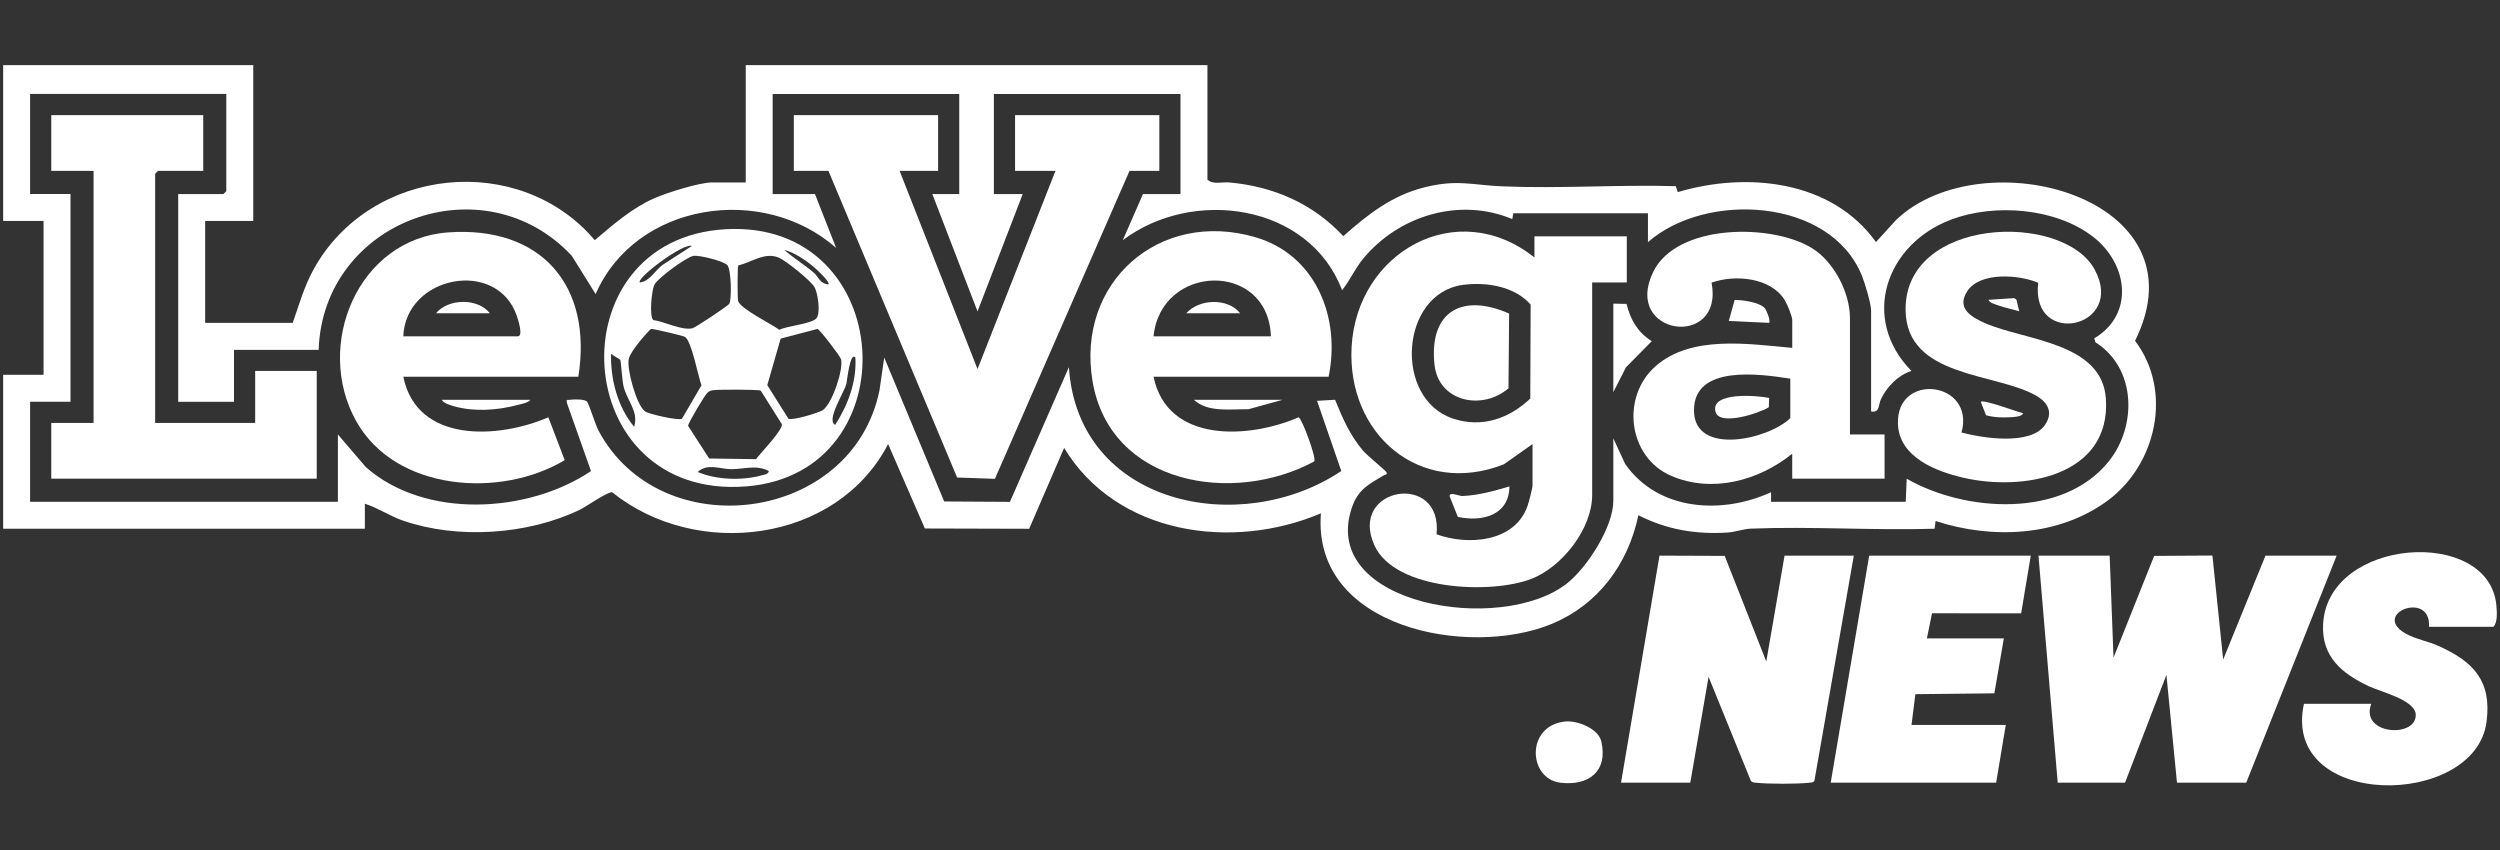
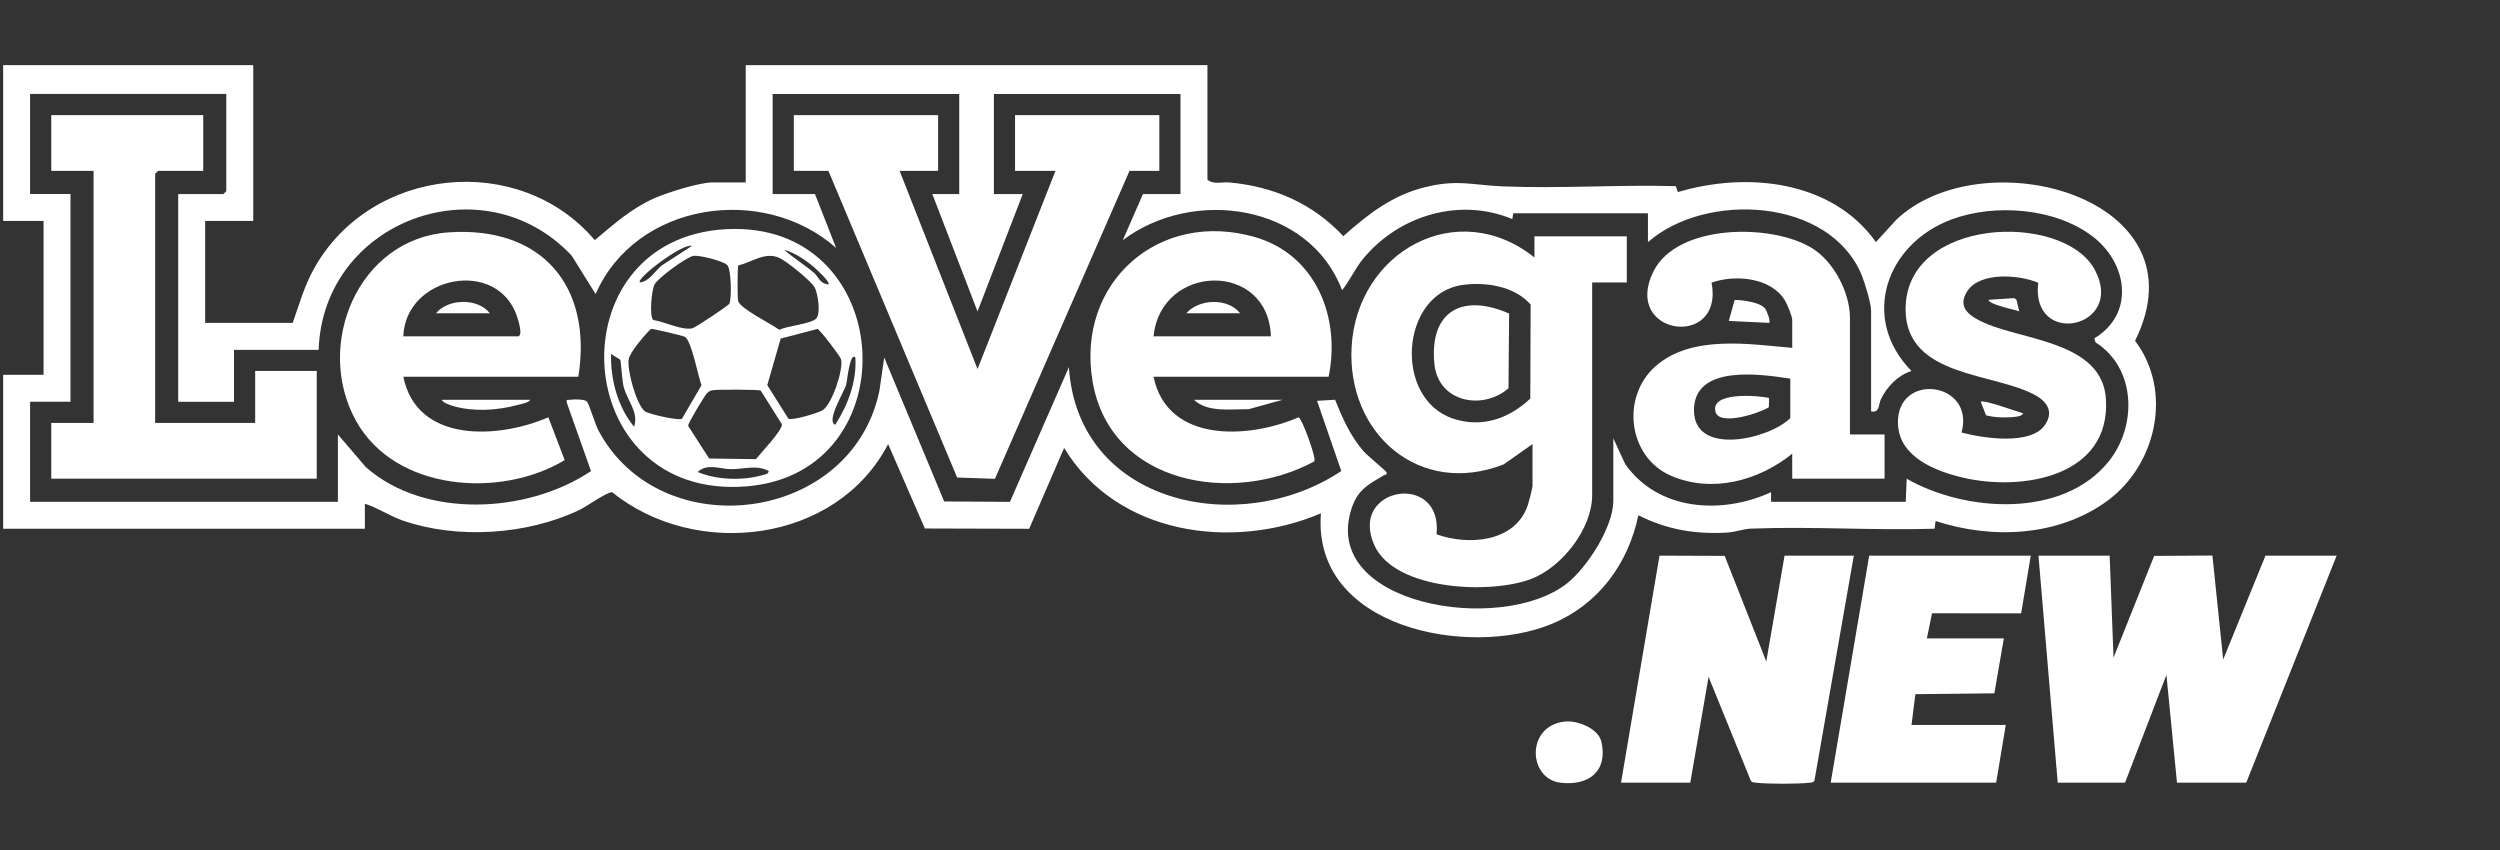
<svg xmlns="http://www.w3.org/2000/svg" id="Livello_1" version="1.1" viewBox="0 0 235.17 80">
  <rect x="0" y="0" width="235.17" height="80" fill="#333333" stroke="none" />
  <path d="M23.823,6.124v14.658h-4.524v9.591h8.234c.621-1.742,1.063-3.402,1.987-5.071,5.337-9.638,19.328-11.083,26.43-2.71,1.771-1.489,3.474-3.013,5.63-3.956,1.173-.513,4.204-1.473,5.403-1.473h3.167V6.124h43.431v10.767c.5.502,1.39.21,2.079.273,4.162.383,7.847,1.987,10.703,5.052,2.316-2.058,4.581-3.837,7.664-4.603,3.064-.761,4.472-.201,7.324-.082,5.368.224,10.9-.172,16.286-.019l.191.558c6.457-1.926,14.47-1.137,18.639,4.701l1.895-2.082c8.12-7.748,29.206-2.161,22.478,11.371,3.578,4.719,2.02,11.648-2.585,15.036-4.604,3.387-10.867,3.652-16.178,1.913l-.092.728c-5.721.174-11.583-.236-17.29-.009-.707.028-1.476.323-2.167.366-3.031.187-5.708-.264-8.409-1.626-.965,4.586-3.775,8.412-8.149,10.221-7.796,3.223-22.563.424-21.714-10.402-8.334,3.542-19.204,2.029-24.157-6.152l-3.288,7.606-9.811-.028-3.456-7.941c-4.837,9.323-18.068,10.899-25.965,4.527-.506-.013-2.42,1.355-3.049,1.658-4.903,2.355-11.498,2.794-16.637,1.01-1.248-.433-2.35-1.2-3.571-1.584l-.001,2.352H.298v-14.477h3.8v-14.477H.298V6.124h23.525ZM21.289,8.838H2.831v9.41h3.8v19.544h-3.8v9.41h28.954v-6.334l2.629,3.071c5.55,4.904,15.243,4.362,21.181.374l-2.277-6.432c-.041-.374.021-.235.269-.271.368-.053,1.419-.084,1.637.178.201.242.762,2.126,1.079,2.721,5.852,10.976,23.879,8.708,26.43-3.797l.444-3.081,5.642,13.54,6.183.038,5.548-12.673c.837,13.002,16.156,16.102,25.622,9.773l-2.279-6.604,1.693-.101c.714,1.751,1.405,3.354,2.648,4.809.359.42,2.11,1.856,2.175,1.988.14.282-.126.248-.23.309-1.445.854-2.451,1.329-3.037,3.118-2.983,9.108,14.086,11.913,20.263,7.052,1.9-1.495,4.358-5.323,4.358-7.766v-5.881l1.115,2.414c3.096,4.428,9.101,4.777,13.723,2.654l.001.904h12.667l.092-2.173c5.505,3.158,14.683,3.75,19.001-1.625,2.693-3.352,2.589-8.78-1.244-11.207l-.114-.373c3.816-2.274,3.167-7.026-.123-9.563-3.512-2.709-9.234-3.144-13.317-1.616-6.166,2.308-8.603,9.314-3.753,14.251-1.264.382-2.313,1.486-2.873,2.648-.248.515-.1,1.315-.927,1.154v-9.5c0-.638-.597-2.617-.872-3.29-2.995-7.32-14.676-7.908-20.119-3.134v-2.714h-12.667l-.093.546c-4.957-2.072-10.662-.34-14.016,3.712-.796.961-1.237,2.031-1.994,2.98-3.1-8.161-14.067-9.67-20.63-4.705l1.898-4.343h3.529v-9.41h-17.553v9.41h2.714l-4.253,11.04-4.253-11.04h2.533v-9.41h-17.553v9.41h3.981l1.989,5.067c-6.87-6.061-18.846-4.303-22.621,4.343l-2.258-3.621c-8.283-8.826-23.381-3.336-23.799,8.869h-7.962v4.886h-5.248v-19.544h4.253l.271-.271v-9.139Z" fill="#fff" />
  <polygon points="198.451 52.269 198.815 61.859 202.638 52.293 208.118 52.258 209.129 62.041 213.109 52.269 219.804 52.269 211.299 73.622 204.784 73.622 203.791 63.487 199.898 73.622 193.565 73.622 191.755 52.269 198.451 52.269" fill="#fff" />
  <path d="M152.487,73.622l3.619-21.354,6.133.023,3.911,9.933,1.719-9.955h6.515l-3.706,21.176c-.131.204-.339.162-.537.187-.998.125-3.9.12-4.906 0-.2-.024-.397-.004-.538-.186l-3.976-9.779-1.719,9.955h-6.515Z" fill="#fff" />
  <polygon points="191.031 52.269 190.125 57.696 181.741 57.69 181.259 60.05 188.498 60.05 187.605 65.22 180.175 65.3 179.812 68.193 188.679 68.193 187.774 73.622 172.211 73.622 175.831 52.269 191.031 52.269" fill="#fff" />
-   <path d="M228.49,58.964c.224-3.478-5.516-1.234-2.182.643.895.504,2.09.715,3.029,1.134,3.311,1.476,5.076,3.281,4.567,7.165-1.073,8.175-19.347,8.277-17.176-1.704h6.334c-1.121,2.935,4.308,3.264,4.181.995-.076-1.358-3.336-2.135-4.427-2.65-2.539-1.2-4.458-2.792-4.285-5.862.458-8.132,15.553-9.134,16.291-1.801.06.595.145,1.655-.269,2.079h-6.062Z" fill="#fff" />
  <path d="M147.199,67.874c1.177-.129,3.157.647,3.44,1.896.634,2.802-1.222,4.179-3.857,3.857-3.042-.373-3.269-5.35.417-5.753Z" fill="#fff" />
  <path d="M144.162,41.773l-2.707,1.907c-7.914,3.104-14.767-2.87-14.312-11.054.497-8.932,9.917-14.212,17.198-8.406l.002-1.991h8.686v4.343h-3.257v19.996c0,3.162-2.815,6.75-5.696,7.876-3.809,1.489-12.856,1.11-14.784-3.14-2.501-5.512,6.454-7.001,5.84-1.044,2.976,1.077,7.384.762,8.572-2.702.111-.322.458-1.653.458-1.895v-3.891ZM137.604,26.8c-5.886.794-6.553,10.711-.911,12.58,2.706.896,5.26.002,7.259-1.889l.031-8.839c-1.488-1.717-4.177-2.149-6.379-1.852Z" fill="#fff" />
  <polygon points="88.245 10.829 88.245 16.076 84.626 16.076 91.955 34.717 99.284 16.076 95.484 16.076 95.484 10.829 109.056 10.829 109.056 16.076 106.251 16.076 93.591 45.044 90.036 44.918 77.93 16.076 74.673 16.076 74.673 10.829 88.245 10.829" fill="#fff" />
  <polygon points="19.118 10.829 19.118 16.076 14.865 16.076 14.594 16.348 14.594 39.782 24.004 39.782 24.004 34.896 29.795 34.896 29.795 45.03 4.822 45.03 4.822 39.782 8.803 39.782 8.803 16.076 4.822 16.076 4.822 10.829 19.118 10.829" fill="#fff" />
  <path d="M174.021,40.868h3.257v4.162h-8.686l-.002-2.352c-3.139,2.547-7.562,3.74-11.396,2.078-4.078-1.767-4.724-7.444-1.452-10.314,3.363-2.951,8.757-2.083,12.85-1.717v-2.624c0-.348-.474-1.49-.689-1.844-1.318-2.172-4.706-2.452-6.899-1.67,1.194,6.306-8.45,4.989-5.474-1.042,2.228-4.515,11.141-4.543,14.93-2.197,2.051,1.27,3.561,4.168,3.561,6.573v10.948ZM168.411,35.62c-2.814-.434-9.076-1.358-9.063,2.986.013,4.332,7.027,2.731,9.063.724v-3.71Z" fill="#fff" />
  <path d="M54.405,35.439h-16.468c1.294,6.308,8.991,5.83,13.644,3.814l1.539,4.03c-6.021,3.621-15.928,2.947-19.62-3.678-3.963-7.111.151-17.146,8.681-17.746,8.738-.614,13.588,5.01,12.223,13.58ZM37.938,31.639h10.767c.548,0,.024-1.591-.083-1.907-1.859-5.467-10.47-3.804-10.684,1.907Z" fill="#fff" />
  <path d="M124.98,35.439h-16.468c1.298,6.286,8.985,5.841,13.644,3.814.302.068,1.689,3.816,1.477,4.149-7.597,4.12-19.224,2.237-20.862-7.56-1.549-9.263,6.272-16.179,15.334-13.524,5.712,1.674,8.019,7.593,6.875,13.121ZM119.552,31.639c-.244-7.132-10.364-6.867-11.039,0h11.039Z" fill="#fff" />
  <path d="M191.73,26.598c-1.801-.764-5.467-1.05-6.67.788-1.057,1.615.377,2.447,1.687,3.019,3.742,1.634,11,1.786,11.351,7.107.481,7.313-7.818,8.72-13.401,7.429-2.597-.6-6.051-1.931-6.162-5.067-.174-4.922,7.299-4.013,5.982.811,1.993.532,6.537,1.248,7.864-.731.778-1.161.261-2.1-.86-2.742-3.789-2.172-12.172-1.655-12.266-8.018-.13-8.803,14.824-9.307,17.786-3.836,2.975,5.495-6.035,7.414-5.311,1.239Z" fill="#fff" />
  <path d="M68.302,21.56c16.094-.865,17.412,22.93,1.934,24.191-16.827,1.371-18.182-23.318-1.934-24.191ZM65.081,23.136c-.811-.318-5.305,3.085-4.885,3.435.914-.111,1.414-1.095,2.086-1.622l2.799-1.813ZM77.929,26.753c.202-.213-1.153-1.447-1.361-1.623-.78-.664-1.805-1.355-2.799-1.632.882.785,1.908,1.397,2.804,2.17.431.372.523,1.005,1.356,1.085ZM65.219,24.072c-.671.126-3.33,2.08-3.652,2.695-.284.543-.504,3.046-.109,3.339,1.044.145,2.668.996,3.673.776.279-.061,3.389-2.129,3.481-2.317.228-.468.178-3.194-.187-3.616-.339-.393-2.672-.977-3.206-.876ZM69.45,24.969c-.089.14-.085,2.994-.022,3.319.14.723,3.171,2.2,3.884,2.738.723-.386,3.127-.552,3.517-1.12.369-.538.103-2.294-.188-2.859-.315-.613-2.688-2.507-3.353-2.798-1.333-.584-2.563.421-3.838.72ZM64.15,39.391l1.836-3.146c-.303-.806-.95-4.273-1.576-4.567-.246-.116-3.02-.778-3.178-.736-.563.533-1.934,2.131-2.085,2.818-.208.946.73,4.394,1.54,4.945.379.258,3.149.884,3.462.687ZM74.165,39.385c.345.204,2.803-.539,3.21-.792.891-.554,1.976-3.821,1.744-4.789-.072-.3-2.007-2.811-2.217-2.863l-3.466.91-1.259,4.375,1.988,3.16ZM58.348,33.848c-.032-.054-.72-.423-.864-.58-.074,2.399.625,5.029,2.168,6.876.446-1.437-.645-2.393-.995-3.799-.136-.546-.246-2.389-.309-2.498ZM80.463,33.631c-.509-.586-.789,2.266-.85,2.496-.211.793-1.932,3.457-1.048,3.836,1.199-1.867,2.037-4.075,1.898-6.332ZM71.56,36.744c-.19-.111-3.948-.109-4.406-.047-.333.045-.377.05-.631.274-.227.201-1.804,2.841-1.795,3.085l1.981,3.075,4.405.06c.414-.547,2.532-2.747,2.436-3.286l-1.991-3.162ZM72.32,44.309c-1.129-.613-2.313-.175-3.538-.175-1.035-0-2.226-.591-3.154.264,1.788.759,4.235.83,6.087.3.242-.069.55-.075.604-.388Z" fill="#fff" />
-   <path d="M151.763,28.563l1.242.025c.364,1.478,1.05,2.684,2.374,3.503l-2.424,2.459-1.192,2.337v-8.324Z" fill="#fff" />
-   <path d="M141.99,45.755c-.023,2.734-2.597,3.365-4.855,2.866l-.751-1.876c-.167-.562.904-.075,1.173-.086,1.511-.059,2.998-.477,4.433-.904Z" fill="#fff" />
  <path d="M166.002,28.98c.193.209.572,1.234.419,1.391l-3.8-.181.555-1.976c.753.005,2.315.212,2.826.766Z" fill="#fff" />
  <path d="M120.637,37.611l-3.189.883c-1.643-.021-3.846.334-5.135-.883h8.324Z" fill="#fff" />
  <path d="M49.881,37.611c-.159.282-.904.405-1.227.492-1.875.501-4.09.648-5.975.106-.289-.083-1-.301-1.122-.598h8.324Z" fill="#fff" />
  <path d="M190.306,38.88c-.091.325-.897.351-1.168.366-.772.043-1.567.026-2.317-.186l-.495-1.267c.295-.224,3.405.94,3.98,1.086Z" fill="#fff" />
  <path d="M189.946,29.285c-.622-.192-1.294-.317-1.907-.534-.267-.095-.904-.263-.988-.548l2.419-.159.213.148.263,1.093Z" fill="#fff" />
  <path d="M141.96,29.497l-.059,7.029c-2.439,2.109-6.603,1.31-6.966-2.265-.508-5.004,2.641-6.7,7.025-4.764Z" fill="#fff" />
  <path d="M166.418,37.433l-.027.873c-.843.549-4.635,1.804-5.012.444-.539-1.944,4.038-1.538,5.04-1.317Z" fill="#fff" />
  <path d="M46.081,29.468h-5.067c1.159-1.4,3.925-1.45,5.067,0Z" fill="#fff" />
  <path d="M116.656,29.468h-5.067c1.197-1.36,3.912-1.471,5.067,0Z" fill="#fff" />
</svg>